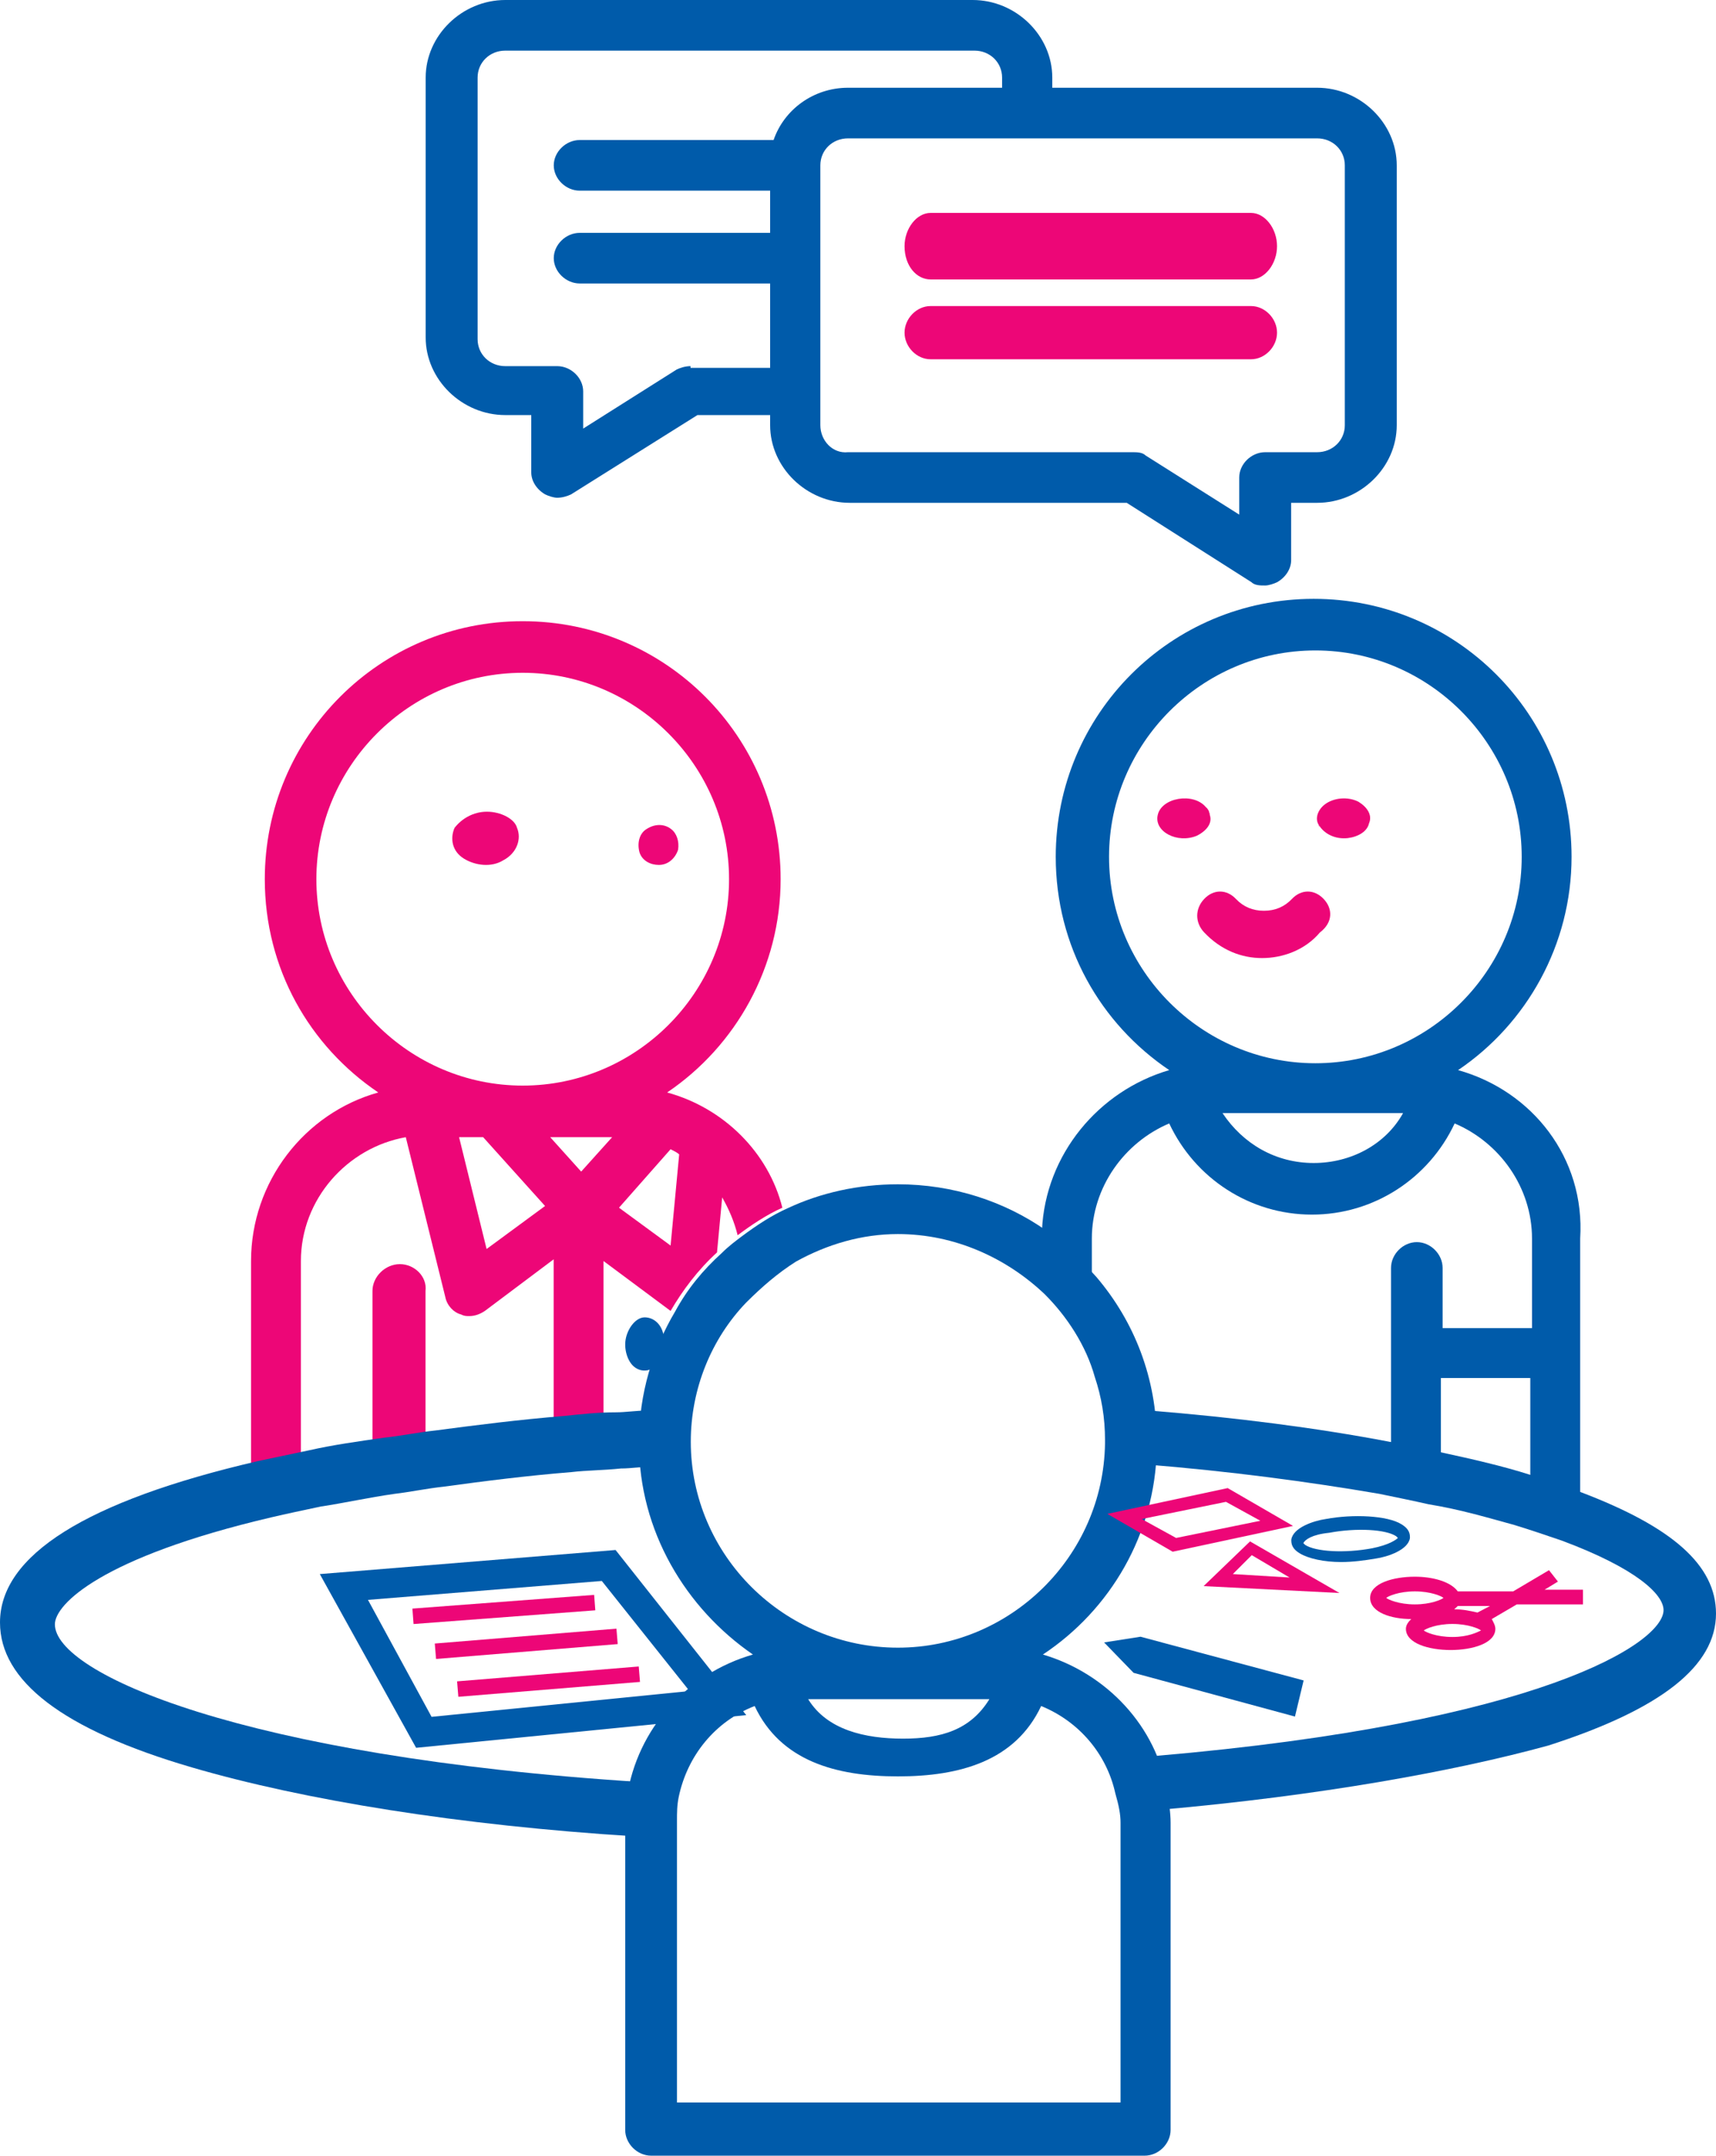
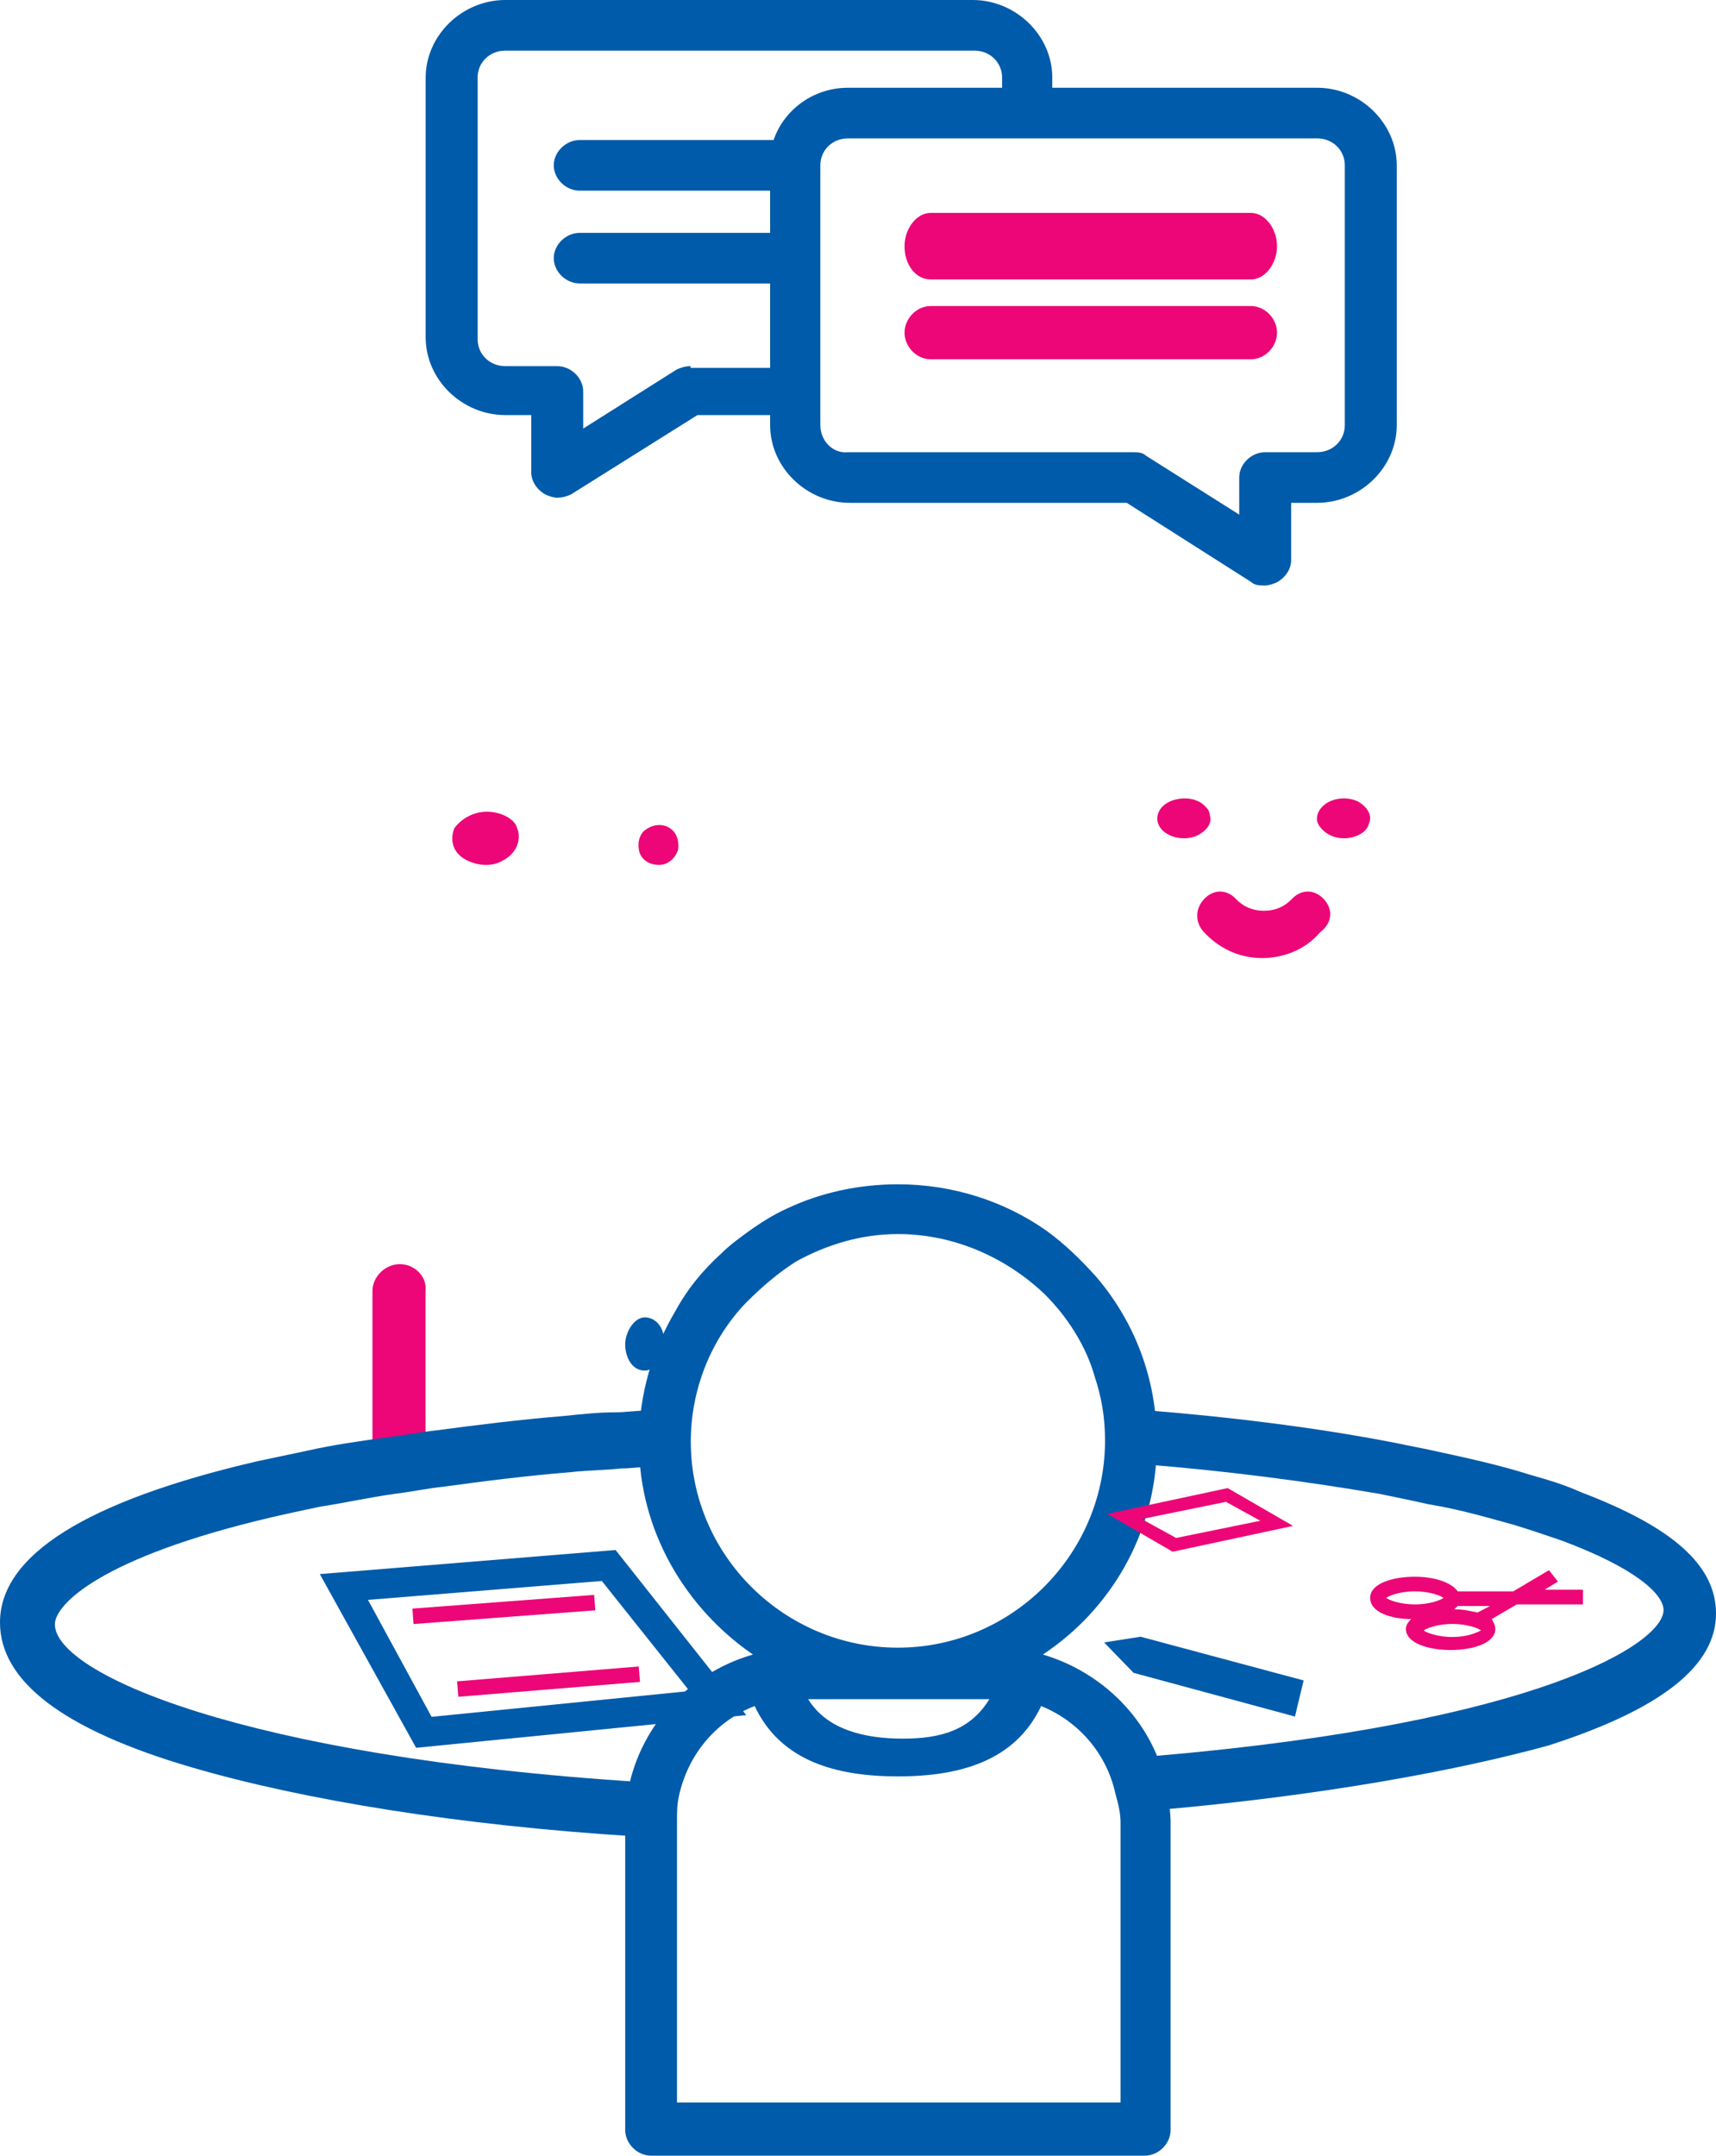
<svg xmlns="http://www.w3.org/2000/svg" width="129" height="162" viewBox="0 0 129 162" fill="none">
-   <path d="M50.152 82.1C55.323 78.61 58.684 72.664 58.684 66.072C58.684 55.344 50.023 46.683 39.295 46.683C28.566 46.683 19.906 55.344 19.906 66.072C19.906 72.794 23.267 78.61 28.437 82.1C22.879 83.651 18.872 88.822 18.872 94.767V112.217C20.035 111.959 21.328 111.7 22.62 111.442V94.767C22.62 90.114 26.11 86.237 30.505 85.461L33.478 97.482C33.607 98.128 34.124 98.645 34.641 98.775C34.9 98.904 35.029 98.904 35.288 98.904C35.675 98.904 36.063 98.775 36.451 98.516L41.621 94.638V108.857C42.914 108.727 44.206 108.598 45.37 108.598V94.767L50.411 98.516C51.316 96.965 52.479 95.414 53.901 94.121L54.289 89.985C54.806 90.89 55.194 91.795 55.452 92.829C56.486 92.053 57.649 91.278 58.813 90.76C57.779 86.624 54.418 83.263 50.152 82.1ZM23.784 66.072C23.784 57.541 30.764 50.561 39.295 50.561C47.826 50.561 54.806 57.541 54.806 66.072C54.806 74.603 47.826 81.583 39.295 81.583C30.764 81.583 23.784 74.603 23.784 66.072ZM36.58 93.863L34.512 85.461H36.322L40.975 90.631L36.58 93.863ZM43.69 88.046L41.363 85.461H46.016L43.69 88.046ZM50.411 93.604L46.533 90.76L50.411 86.366C50.669 86.495 50.928 86.624 51.057 86.754L50.411 93.604Z" fill="#ED0677" />
-   <path d="M109.611 80.42C114.782 76.93 118.142 70.984 118.142 64.392C118.142 53.663 109.482 45.003 98.754 45.003C88.025 45.003 79.365 53.663 79.365 64.392C79.365 71.113 82.726 76.93 87.896 80.42C82.596 81.971 78.589 86.753 78.331 92.441C79.753 93.475 81.045 94.638 82.079 95.931V93.087C82.079 89.209 84.535 85.849 87.896 84.427C89.835 88.563 93.971 91.278 98.624 91.278C103.278 91.278 107.414 88.563 109.353 84.427C112.714 85.849 115.169 89.209 115.169 93.087V99.808H108.448V95.284C108.448 94.25 107.543 93.346 106.509 93.346C105.475 93.346 104.57 94.25 104.57 95.284V111.054C105.863 111.313 107.155 111.571 108.319 111.83V103.557H115.04V113.381C116.462 113.768 117.625 114.156 118.789 114.544V93.087C119.176 87.012 115.169 81.971 109.611 80.42ZM98.754 87.4C95.91 87.4 93.454 85.978 91.903 83.651H105.475C104.183 85.978 101.597 87.4 98.754 87.4ZM98.883 79.903C90.352 79.903 83.372 72.923 83.372 64.392C83.372 55.861 90.352 48.881 98.883 48.881C107.414 48.881 114.394 55.861 114.394 64.392C114.394 72.923 107.414 79.903 98.883 79.903Z" fill="#005BAA" />
  <path d="M30.062 95C28.962 95 28 95.941 28 97.017V111C29.375 110.866 30.612 110.597 31.987 110.462V97.017C32.124 95.941 31.162 95 30.062 95Z" fill="#ED0677" />
  <path d="M36.606 61C35.561 61 34.691 61.541 34.168 62.218C33.82 63.031 33.994 63.978 34.865 64.52C35.735 65.061 36.954 65.197 37.825 64.655C38.869 64.114 39.218 63.031 38.869 62.218C38.695 61.541 37.651 61 36.606 61Z" fill="#ED0677" />
  <path d="M48.079 64.069C48.286 64.69 48.906 65 49.526 65C50.25 65 50.767 64.483 50.974 63.862C51.077 63.241 50.87 62.621 50.457 62.31C49.94 61.897 49.216 61.897 48.596 62.31C48.079 62.621 47.873 63.345 48.079 64.069C48.079 63.965 48.079 63.965 48.079 64.069Z" fill="#ED0677" />
  <path d="M87.272 136L86.891 131.957C115.769 129.478 125.056 123.478 125.056 121C125.056 119.826 123.021 117.87 117.423 115.783C116.278 115.391 115.133 115 113.861 114.609C111.953 114.087 109.79 113.435 107.373 113.043C106.228 112.783 104.956 112.522 103.683 112.261C98.34 111.348 92.488 110.565 86 110.043L86.382 106C92.87 106.522 98.976 107.304 104.447 108.348C105.719 108.609 107.118 108.87 108.263 109.13C110.68 109.652 112.97 110.174 115.006 110.826C116.405 111.217 117.678 111.609 118.822 112.13C125.692 114.739 129 117.609 129 121.261C129 125.174 124.929 128.435 116.405 131.174C109.281 133.13 99.103 134.957 87.272 136Z" fill="#005BAA" />
  <path d="M47.711 138C34.558 137.183 22.824 135.277 14.442 132.826C4.642 129.966 0 126.289 0 121.932C0 116.894 6.447 112.809 19.342 109.813C20.632 109.54 21.921 109.268 23.21 108.996C25.016 108.587 26.95 108.315 28.884 108.043C30.174 107.906 31.463 107.634 32.753 107.498C35.847 107.089 39.071 106.681 42.424 106.409C43.713 106.272 45.003 106.136 46.292 106.136C47.066 106.136 47.84 106 48.742 106L49 110.221C48.226 110.221 47.453 110.357 46.679 110.357C45.389 110.494 44.1 110.494 42.94 110.63C39.587 110.902 36.363 111.311 33.397 111.719C32.108 111.855 30.818 112.128 29.658 112.264C27.724 112.536 25.918 112.945 24.113 113.217C22.824 113.489 21.534 113.762 20.374 114.034C7.608 117.03 4.126 120.57 4.126 122.068C4.126 125.745 18.182 132.009 48.097 133.915L47.711 138Z" fill="#005BAA" />
  <path d="M78.399 124.339C83.459 120.986 86.832 115.311 86.962 108.862C86.962 108.733 86.962 108.475 86.962 108.346C86.962 103.574 85.275 99.318 82.421 95.965C81.253 94.675 80.085 93.514 78.658 92.482C75.544 90.29 71.652 89 67.5 89C64.516 89 61.661 89.645 59.196 90.806C58.029 91.322 56.861 92.095 55.823 92.869C55.304 93.256 54.785 93.643 54.266 94.159C52.839 95.449 51.671 96.868 50.763 98.544C49.076 101.382 48.038 104.735 48.038 108.346V108.475C48.038 115.053 51.541 120.857 56.601 124.339C51.671 125.758 47.908 129.885 47.13 135.044C47 135.689 47 136.334 47 136.979V160.065C47 161.097 47.908 162 48.946 162H86.054C87.092 162 88 161.097 88 160.065V136.979C88 136.205 87.87 135.431 87.74 134.657C86.962 129.756 83.199 125.758 78.399 124.339ZM51.93 108.346C51.93 104.348 53.487 100.608 56.082 97.899C57.25 96.739 58.418 95.707 59.845 94.804C62.18 93.514 64.775 92.74 67.5 92.74C71.782 92.74 75.674 94.546 78.528 97.254C80.215 98.931 81.642 101.124 82.291 103.445C82.81 104.993 83.07 106.541 83.07 108.217C83.07 108.346 83.07 108.346 83.07 108.475C82.94 116.988 75.933 123.823 67.5 123.823C58.937 123.823 51.93 116.859 51.93 108.346ZM74.377 127.693C72.949 130.014 70.744 130.659 67.889 130.659C65.035 130.659 62.18 130.014 60.753 127.693H74.377ZM84.237 136.979V143.685V147.426V158.002H77.49H73.728H50.892V136.85C50.892 136.205 50.892 135.689 51.022 135.044C51.671 131.949 53.747 129.369 56.731 128.208C58.677 132.336 62.829 133.496 67.5 133.496C72.171 133.496 76.323 132.336 78.269 128.208C81.123 129.369 83.199 131.82 83.848 134.786C84.108 135.689 84.237 136.334 84.237 136.979Z" fill="#005BAA" />
  <path d="M49.862 100.235C49.662 99.412 49.062 99 48.462 99C47.862 99 47.263 99.686 47.063 100.51C46.863 101.334 47.163 102.295 47.663 102.706C48.163 103.118 48.862 103.118 49.362 102.569C49.962 102.02 50.162 101.059 49.862 100.235C49.862 100.098 49.862 100.235 49.862 100.235Z" fill="#005BAA" />
  <path d="M94.07 43.746C94.33 44 94.72 44 95.111 44C95.371 44 95.761 43.873 96.021 43.746C96.672 43.366 97.062 42.732 97.062 42.098V37.787H99.014C102.267 37.787 105 35.124 105 31.954V12.427C105 9.256 102.267 6.594 99.014 6.594H79.105V5.833C79.105 2.663 76.373 0 73.119 0H37.986C34.733 0 32 2.663 32 5.833V25.36C32 28.53 34.733 31.193 37.986 31.193H39.938V35.504C39.938 36.138 40.328 36.772 40.979 37.153C41.239 37.279 41.629 37.406 41.889 37.406C42.28 37.406 42.67 37.279 42.931 37.153L52.43 31.193H57.895V31.954C57.895 35.124 60.627 37.787 63.881 37.787H84.701L94.07 43.746ZM51.909 27.516C51.519 27.516 51.128 27.643 50.868 27.77L43.841 32.208V29.418C43.841 28.404 42.931 27.516 41.889 27.516H37.986C36.815 27.516 35.904 26.628 35.904 25.487V5.833C35.904 4.692 36.815 3.804 37.986 3.804H73.25C74.421 3.804 75.332 4.692 75.332 5.833V6.594H63.75C61.148 6.594 58.936 8.242 58.155 10.524H43.581C42.54 10.524 41.629 11.412 41.629 12.427C41.629 13.441 42.54 14.329 43.581 14.329H57.895V17.499H43.581C42.54 17.499 41.629 18.386 41.629 19.401C41.629 20.415 42.54 21.303 43.581 21.303H57.895V27.643H51.909V27.516ZM61.669 31.954V12.427C61.669 11.285 62.579 10.398 63.75 10.398H99.014C100.185 10.398 101.096 11.285 101.096 12.427V31.954C101.096 33.095 100.185 33.983 99.014 33.983H95.111C94.07 33.983 93.159 34.87 93.159 35.885V38.674L86.132 34.236C85.872 33.983 85.481 33.983 85.091 33.983H63.75C62.579 34.109 61.669 33.095 61.669 31.954Z" fill="#005BAA" />
  <path d="M69.954 21H94.046C95.088 21 96 19.833 96 18.5C96 17.167 95.088 16 94.046 16H69.954C68.912 16 68 17.167 68 18.5C68 20 68.912 21 69.954 21Z" fill="#ED0677" />
  <path d="M96 25C96 23.933 95.088 23 94.046 23H69.954C68.912 23 68 23.933 68 25C68 26.067 68.912 27 69.954 27H94.046C95.088 27 96 26.067 96 25Z" fill="#ED0677" />
  <path d="M99.192 62.073C99.591 62.681 100.389 63.086 101.32 62.984C102.119 62.883 102.784 62.478 102.917 61.87C103.183 61.263 102.784 60.655 102.119 60.25C101.32 59.845 100.256 59.946 99.591 60.453C99.059 60.858 98.793 61.567 99.192 62.073C99.192 62.174 99.059 61.972 99.192 62.073Z" fill="#ED0677" />
  <path d="M90.917 61.166C90.917 60.961 90.783 60.756 90.649 60.654C89.71 59.527 87.296 59.937 87.028 61.268C86.759 62.497 88.503 63.419 89.978 62.804C90.783 62.395 91.186 61.78 90.917 61.166C90.917 61.063 91.051 61.268 90.917 61.166Z" fill="#ED0677" />
  <path d="M99.505 67.556C98.803 66.815 97.821 66.815 97.12 67.556C96.558 68.148 95.857 68.444 95.015 68.444C94.174 68.444 93.472 68.148 92.911 67.556C92.21 66.815 91.228 66.815 90.526 67.556C89.825 68.296 89.825 69.333 90.526 70.074C91.789 71.407 93.332 72 94.875 72C96.418 72 98.102 71.407 99.224 70.074C100.206 69.333 100.206 68.296 99.505 67.556Z" fill="#ED0677" />
  <path d="M97.348 129L98 126.286L85.739 123L83 123.429L85.217 125.714L97.348 129Z" fill="#005BAA" />
  <path d="M31.281 131.348L24.042 118.293L46.275 116.483L56.098 128.892L31.281 131.348ZM27.662 120.231L32.444 129.021L51.833 127.082L45.241 118.81L27.662 120.231Z" fill="#005BAA" />
  <path d="M44.664 119.856L31.002 120.886L31.089 122.046L44.752 121.016L44.664 119.856Z" fill="#ED0677" />
-   <path d="M46.341 122.394L32.685 123.512L32.78 124.671L46.436 123.554L46.341 122.394Z" fill="#ED0677" />
  <path d="M48.017 125.237L34.361 126.354L34.456 127.514L48.112 126.397L48.017 125.237Z" fill="#ED0677" />
  <path d="M115.908 119.592L117.118 118.857L116.445 118L113.756 119.592H109.588C109.05 118.857 107.706 118.49 106.361 118.49C104.748 118.49 103 118.98 103 120.082C103 121.184 104.613 121.673 106.092 121.673C105.824 121.918 105.689 122.163 105.689 122.408C105.689 123.51 107.437 124 109.05 124C110.664 124 112.412 123.51 112.412 122.408C112.412 122.163 112.277 121.918 112.143 121.673L114.025 120.571H119V119.469H115.908V119.592ZM111.067 121.184C110.529 121.061 109.992 120.939 109.319 120.939C109.454 120.816 109.454 120.816 109.588 120.694H112.008L111.067 121.184ZM106.361 119.592C107.571 119.592 108.378 119.959 108.513 120.082C108.378 120.204 107.571 120.571 106.361 120.571C105.151 120.571 104.345 120.204 104.21 120.082C104.345 119.959 105.151 119.592 106.361 119.592ZM109.185 123.02C107.975 123.02 107.168 122.653 107.034 122.531C107.168 122.408 107.975 122.041 109.185 122.041C110.395 122.041 111.202 122.408 111.336 122.531C111.067 122.653 110.395 123.02 109.185 123.02Z" fill="#ED0677" />
  <path d="M88.155 116.612L83.243 113.768L92.291 111.83L97.203 114.673L88.155 116.612ZM85.828 114.156L88.413 115.578L94.747 114.286L92.162 112.864L85.828 114.156Z" fill="#ED0677" />
-   <path d="M100.693 119.714L90.481 119.197L93.971 115.837L100.693 119.714ZM92.679 118.292L96.944 118.551L94.101 116.871L92.679 118.292Z" fill="#ED0677" />
-   <path d="M100.822 117.388C99.529 117.388 98.366 117.129 97.72 116.741C97.073 116.354 97.073 115.966 97.073 115.707C97.203 114.803 98.754 114.285 99.659 114.156C101.727 113.768 104.312 113.898 105.346 114.544C105.992 114.932 105.992 115.32 105.992 115.578C105.863 116.483 104.312 117 103.407 117.129C102.632 117.258 101.727 117.388 100.822 117.388ZM97.978 115.966C97.978 115.966 97.978 115.966 98.108 116.095C98.883 116.612 101.08 116.741 103.149 116.354C104.441 116.095 104.958 115.707 105.088 115.578C105.088 115.578 105.088 115.578 104.958 115.449C104.183 114.932 101.985 114.803 99.917 115.19C98.625 115.32 98.108 115.707 97.978 115.966Z" fill="#005BAA" />
</svg>